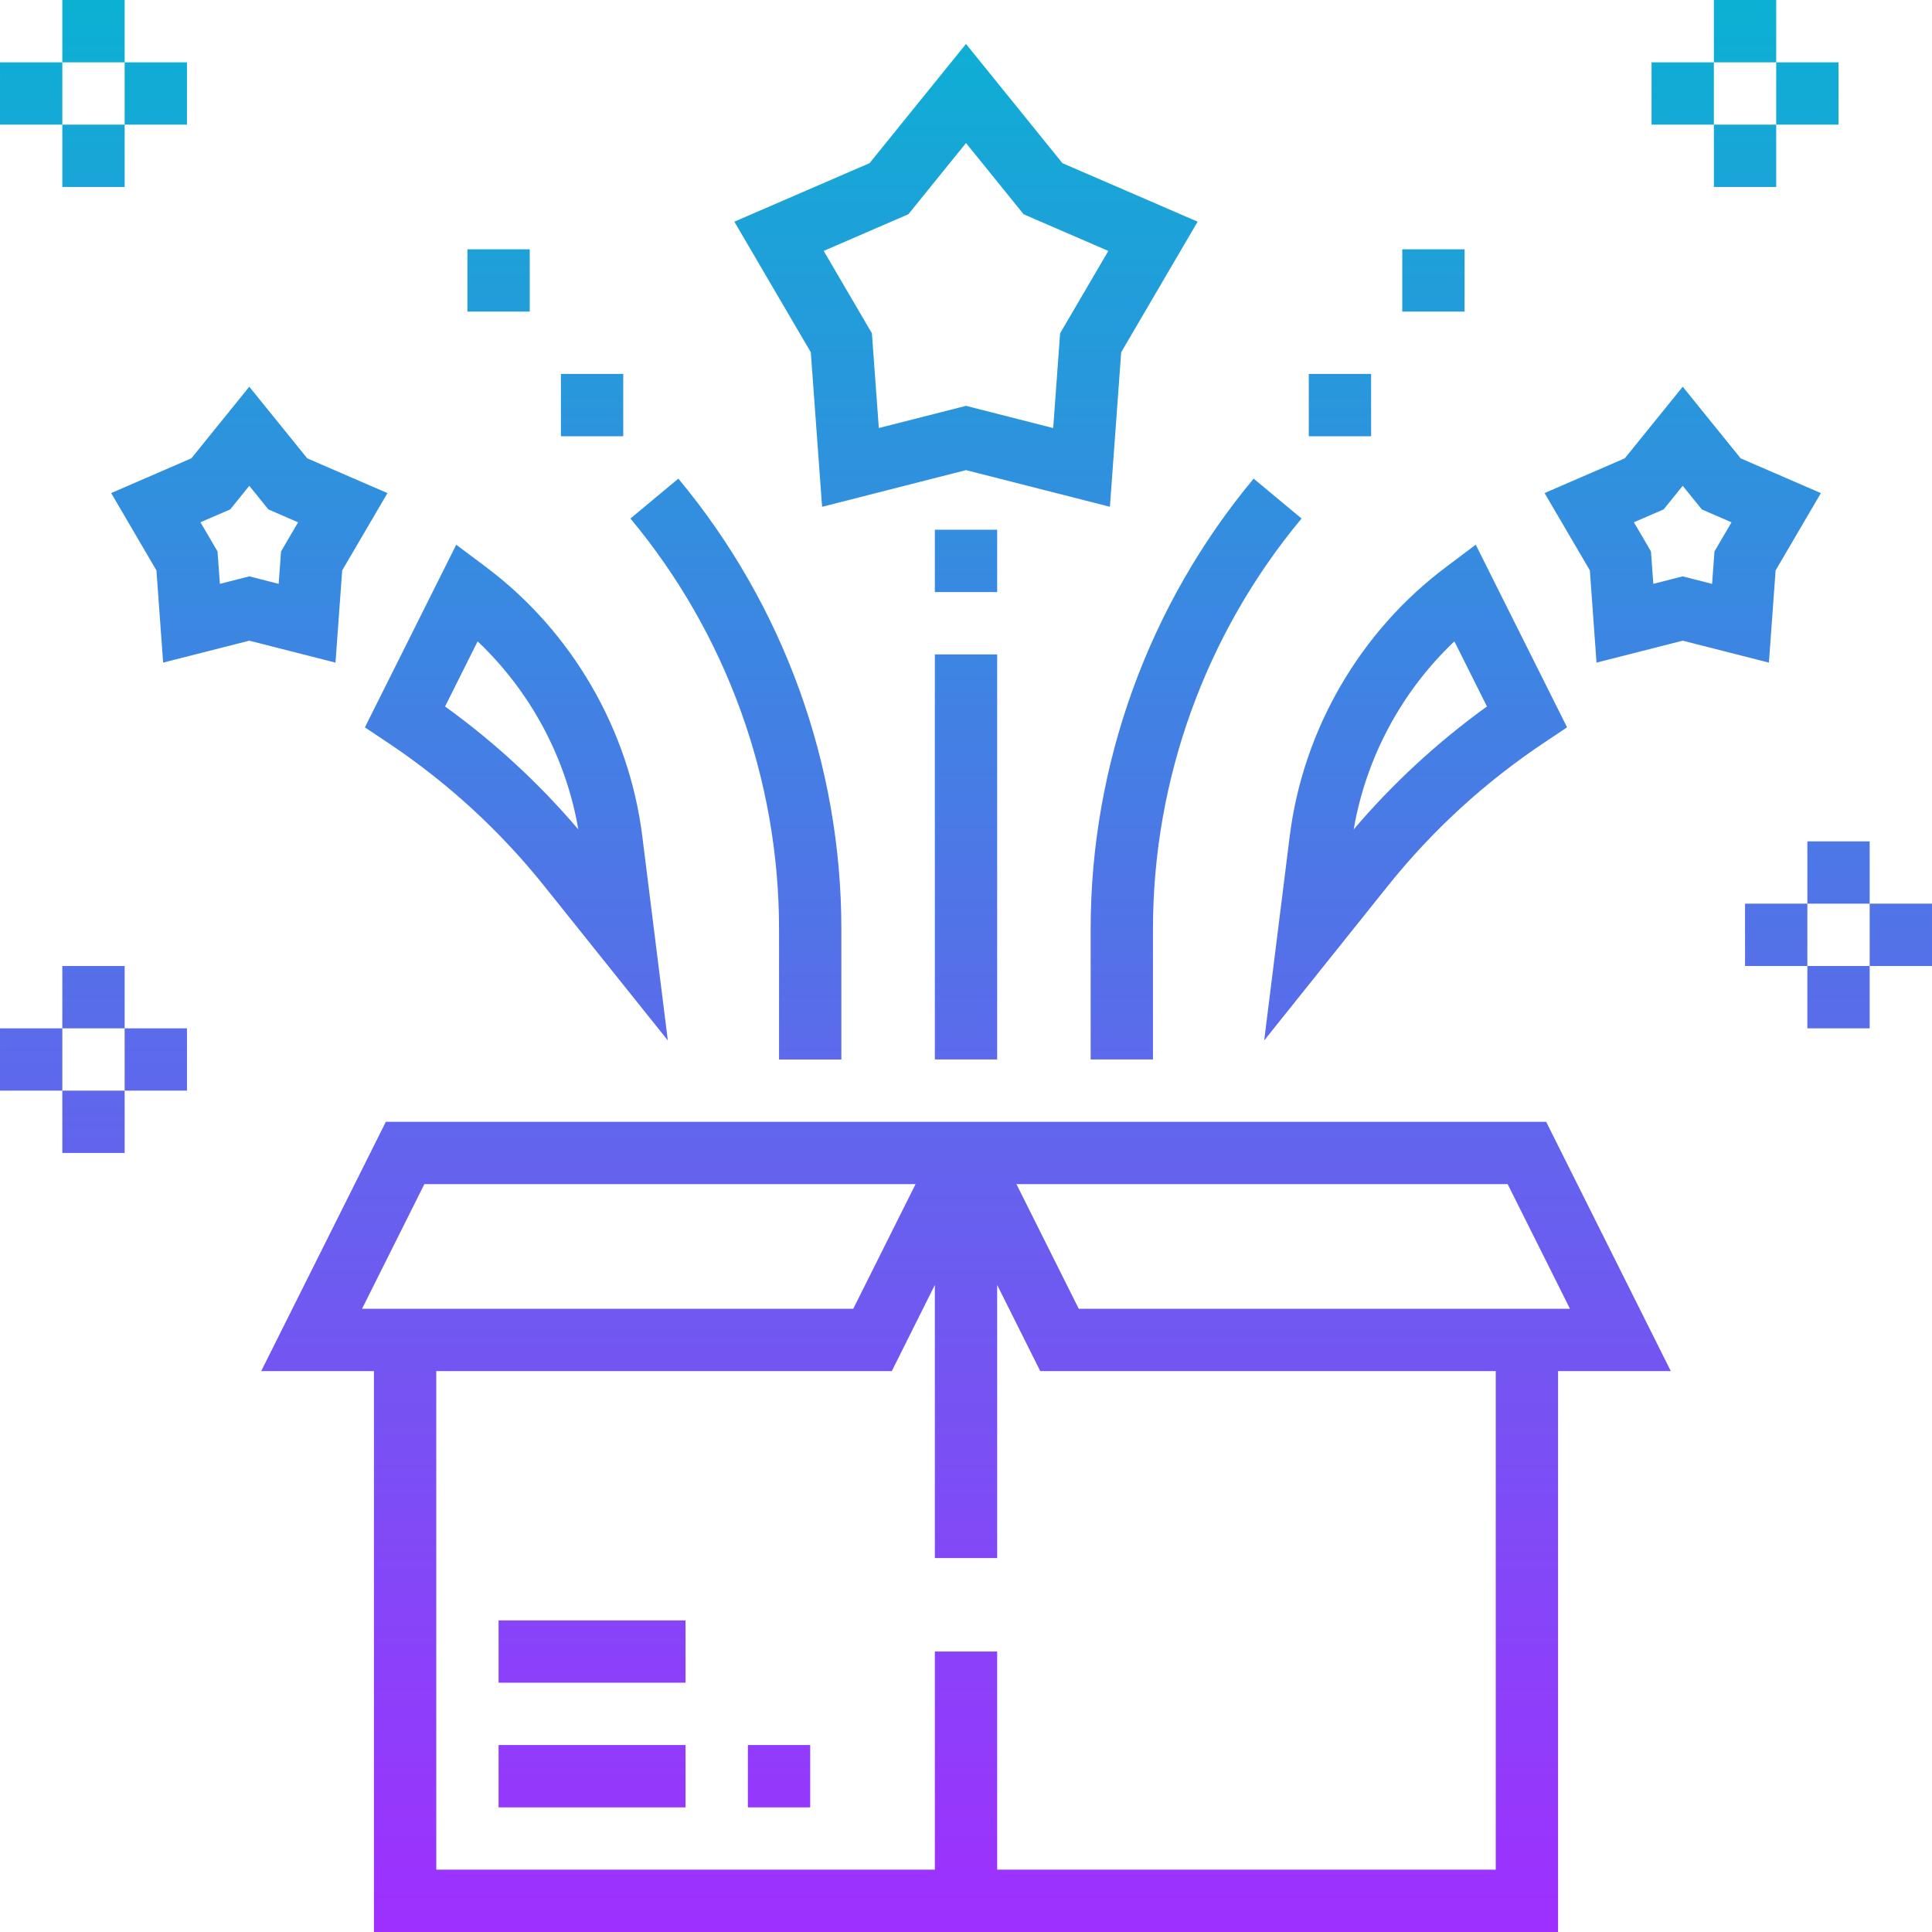
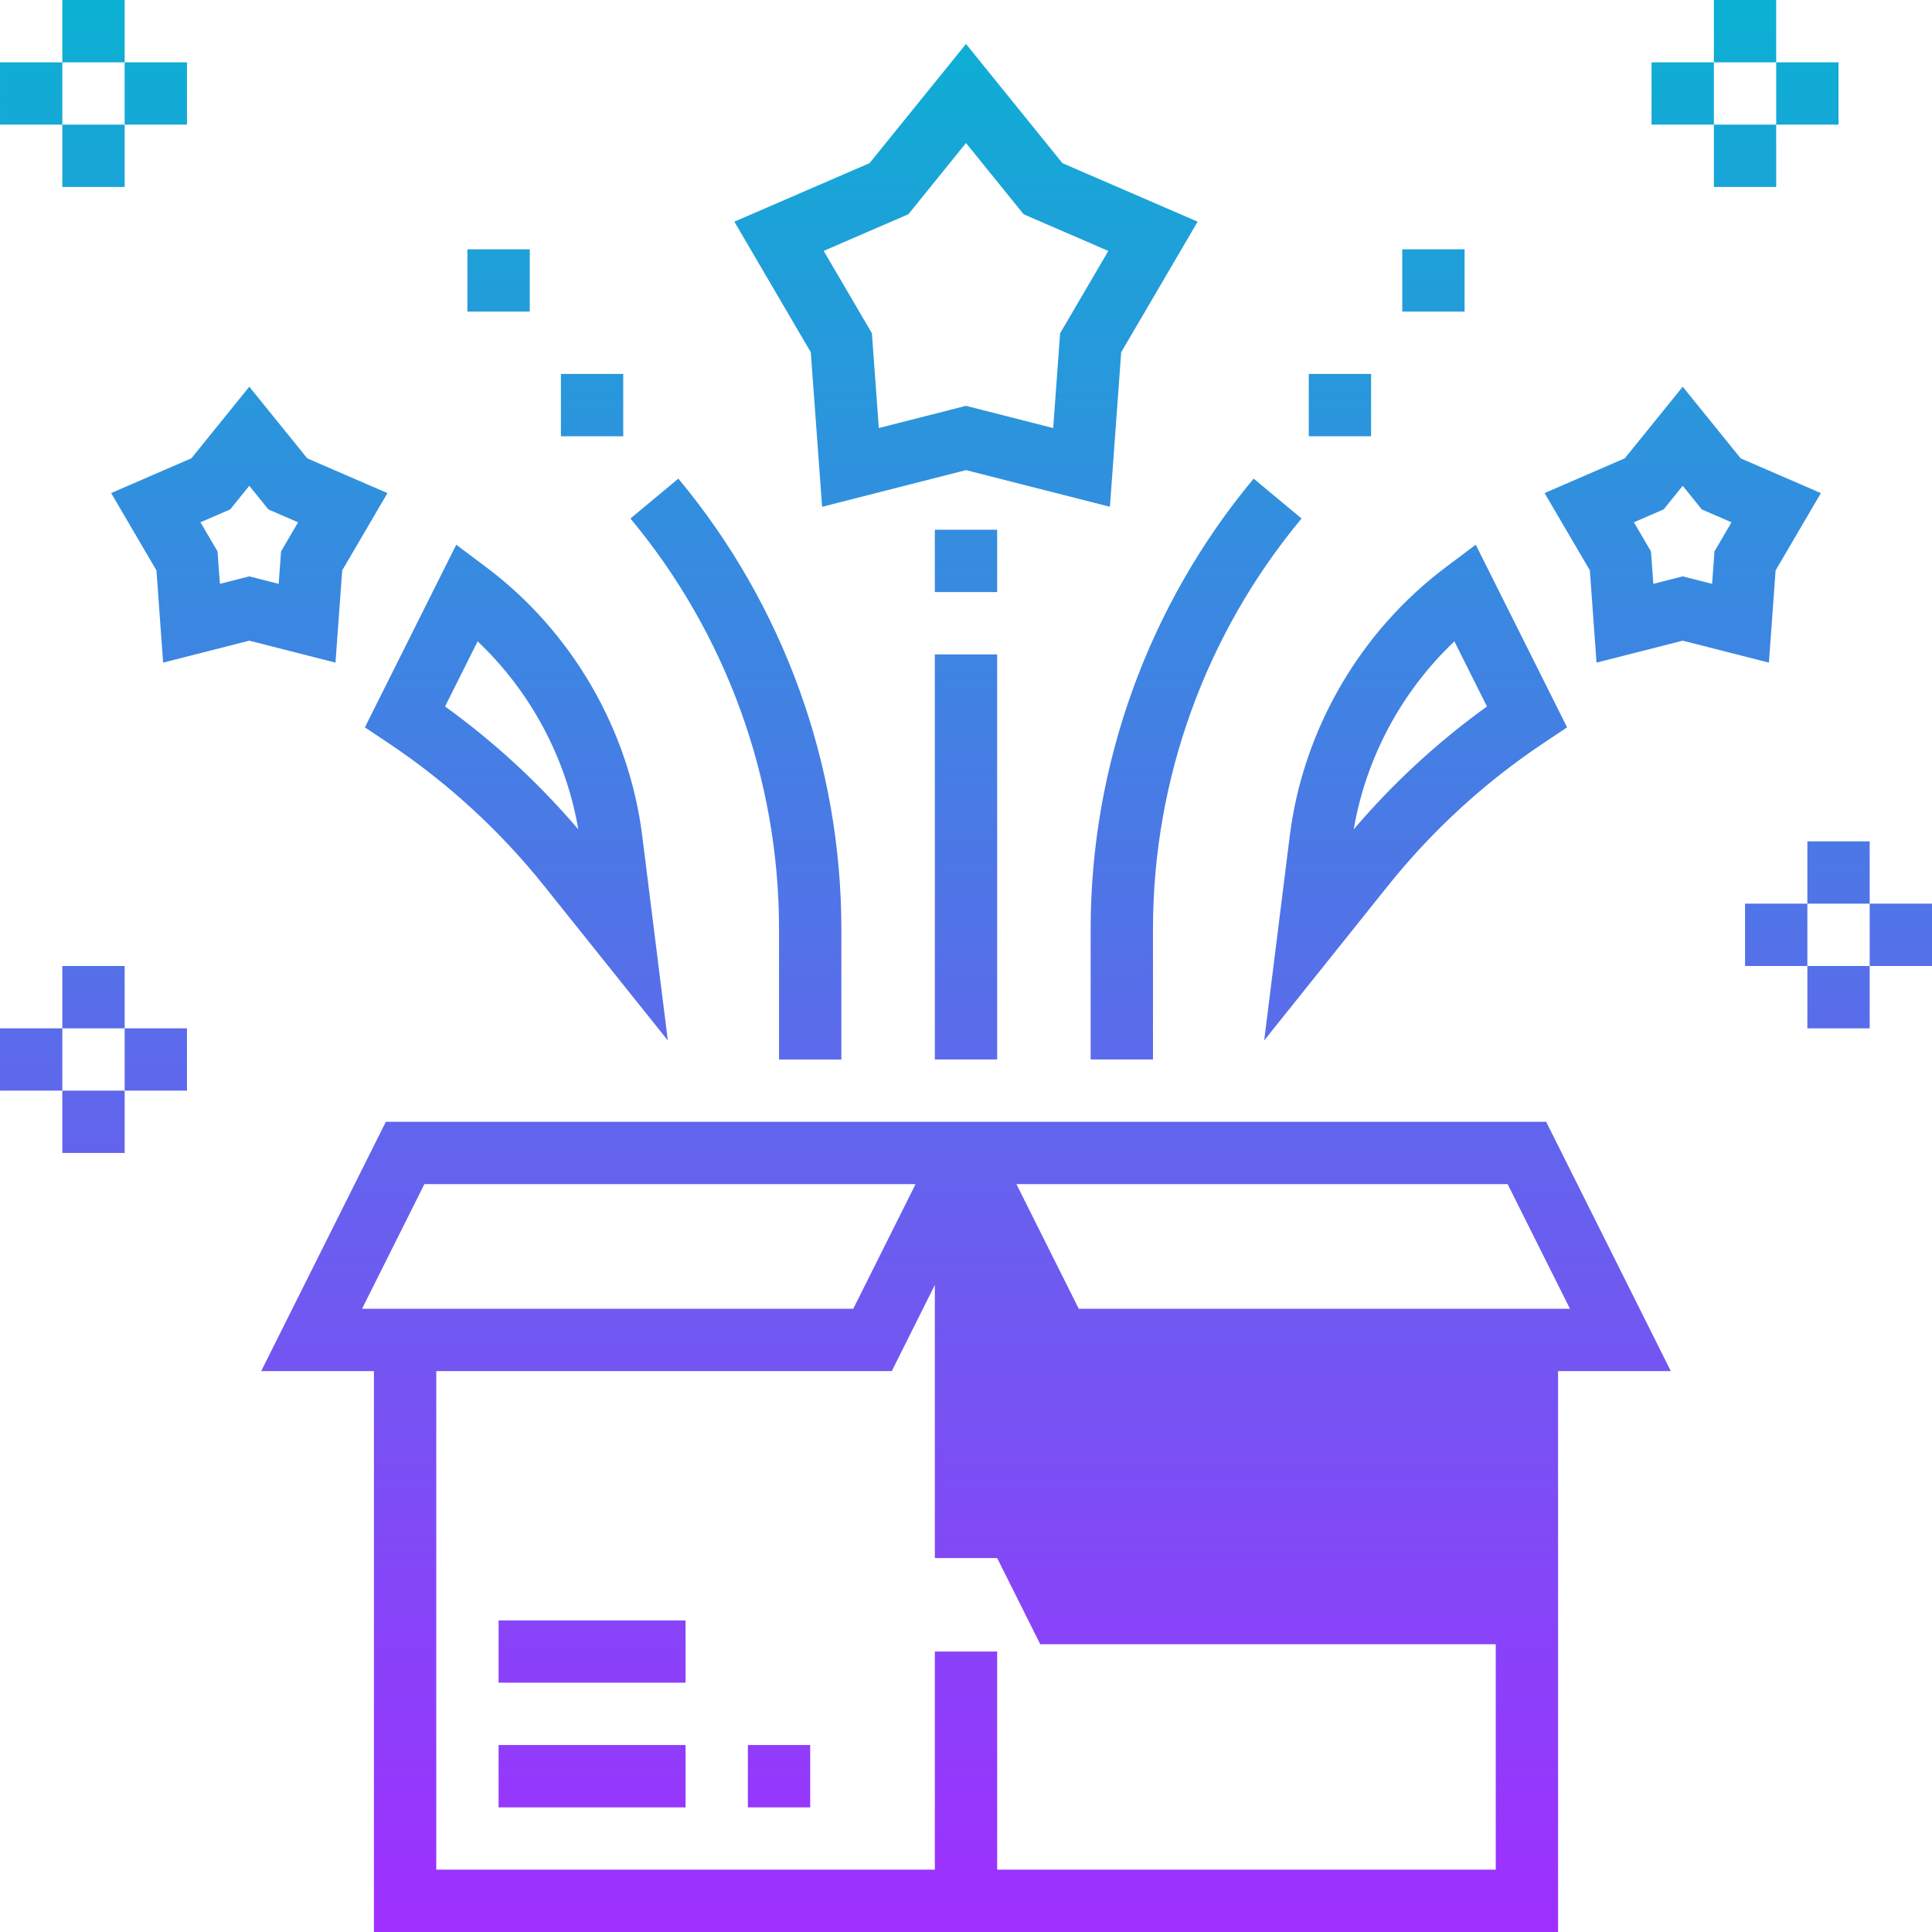
<svg xmlns="http://www.w3.org/2000/svg" height="496pt" viewBox="0 0 496 496" width="496pt">
  <linearGradient id="a" gradientUnits="userSpaceOnUse" x1="248" x2="248" y1="496" y2="0">
    <stop offset="0" stop-color="#9f2fff" />
    <stop offset="1" stop-color="#0bb1d3" />
  </linearGradient>
-   <path d="m99.055 288-32 64h28.945v144h304v-144h28.945l-32-64zm9.891 16h126.109l-16 32h-126.109zm275.055 176h-128v-56h-16v56h-128v-128h116.945l11.055-22.113v70.113h16v-70.113l11.055 22.113h116.945zm3.055-176 16 32h-126.109l-16-32zm-259.055 112h48v16h-48zm0 32h48v16h-48zm64 0h16v16h-16zm19.055-317.887 36.945-9.418 36.945 9.41 2.895-39.672 19.625-33.523-34.711-15.023-24.754-30.605-24.762 30.605-34.711 15.023 19.625 33.523zm22.152-75.113 14.793-18.281 14.793 18.289 21.742 9.418-12.375 21.141-1.777 24.328-22.383-5.703-22.383 5.695-1.777-24.328-12.375-21.145zm-193.047 91.441 1.719 23.672 22.121-5.633 22.129 5.633 1.719-23.672 11.625-19.848-20.594-8.922-14.879-18.391-14.871 18.383-20.594 8.922zm18.938-15.656 4.902-6.066 4.902 6.066 7.625 3.305-4.375 7.477-.609 8.328-7.543-1.926-7.543 1.918-.617-8.328-4.375-7.48zm350.773 39.328 22.129-5.633 22.129 5.633 1.719-23.672 11.625-19.848-20.594-8.922-14.879-18.391-14.871 18.383-20.594 8.922 11.625 19.848zm17.227-39.328 4.902-6.066 4.902 6.066 7.625 3.305-4.375 7.477-.609 8.328-7.543-1.926-7.543 1.918-.609-8.328-4.375-7.48zm-327.539 59.871c15.234 10.16 28.77 22.559 40.203 36.863l31.688 39.594-6.555-52.418c-3.422-27.367-18.039-52.559-40.102-69.102l-7.664-5.746-23.449 46.887zm23.059-26c13.527 12.801 22.703 29.84 25.848 48.273-10.105-11.867-21.57-22.441-34.207-31.555zm208.488 50.039-6.555 52.418 31.688-39.602c11.441-14.305 24.969-26.703 40.203-36.863l5.871-3.922-23.449-46.887-7.664 5.762c-22.055 16.543-36.68 41.727-40.094 69.094zm50.637-33.32c-12.637 9.113-24.109 19.68-34.207 31.555 3.152-18.434 12.32-35.473 25.848-48.273zm-101.742 57.105c0-42.16 14.863-83.207 41.848-115.602l12.297 10.242c-24.602 29.527-38.145 66.934-38.145 105.359v33.52h-16zm72-126.48h-16v-16h16zm24-32h-16v-16h16zm-176 158.48c0-38.426-13.543-75.832-38.152-105.359l12.297-10.242c26.992 32.395 41.855 73.449 41.855 115.602v33.52h-16zm-40-126.48h-16v-16h16zm-24-32h-16v-16h16zm120 72h-16v-16h16zm-16 16h16v104h-16zm240 64h-16v-16h16zm-16 16h16v16h-16zm16-16h16v16h-16zm-16 0v16h-16v-16zm-8-216h-16v-16h16zm-16 16h16v16h-16zm16 0v-16h16v16zm-16 0h-16v-16h16zm-408 232h-16v-16h16zm-16 16h16v16h-16zm16 0v-16h16v16zm-16 0h-16v-16h16zm16-264h-16v-16h16zm-16 16h16v16h-16zm16 0v-16h16v16zm-16 0h-16v-16h16zm0 0" fill="url(#a)" />
+   <path d="m99.055 288-32 64h28.945v144h304v-144h28.945l-32-64zm9.891 16h126.109l-16 32h-126.109zm275.055 176h-128v-56h-16v56h-128v-128h116.945l11.055-22.113v70.113h16l11.055 22.113h116.945zm3.055-176 16 32h-126.109l-16-32zm-259.055 112h48v16h-48zm0 32h48v16h-48zm64 0h16v16h-16zm19.055-317.887 36.945-9.418 36.945 9.41 2.895-39.672 19.625-33.523-34.711-15.023-24.754-30.605-24.762 30.605-34.711 15.023 19.625 33.523zm22.152-75.113 14.793-18.281 14.793 18.289 21.742 9.418-12.375 21.141-1.777 24.328-22.383-5.703-22.383 5.695-1.777-24.328-12.375-21.145zm-193.047 91.441 1.719 23.672 22.121-5.633 22.129 5.633 1.719-23.672 11.625-19.848-20.594-8.922-14.879-18.391-14.871 18.383-20.594 8.922zm18.938-15.656 4.902-6.066 4.902 6.066 7.625 3.305-4.375 7.477-.609 8.328-7.543-1.926-7.543 1.918-.617-8.328-4.375-7.48zm350.773 39.328 22.129-5.633 22.129 5.633 1.719-23.672 11.625-19.848-20.594-8.922-14.879-18.391-14.871 18.383-20.594 8.922 11.625 19.848zm17.227-39.328 4.902-6.066 4.902 6.066 7.625 3.305-4.375 7.477-.609 8.328-7.543-1.926-7.543 1.918-.609-8.328-4.375-7.48zm-327.539 59.871c15.234 10.16 28.77 22.559 40.203 36.863l31.688 39.594-6.555-52.418c-3.422-27.367-18.039-52.559-40.102-69.102l-7.664-5.746-23.449 46.887zm23.059-26c13.527 12.801 22.703 29.84 25.848 48.273-10.105-11.867-21.57-22.441-34.207-31.555zm208.488 50.039-6.555 52.418 31.688-39.602c11.441-14.305 24.969-26.703 40.203-36.863l5.871-3.922-23.449-46.887-7.664 5.762c-22.055 16.543-36.68 41.727-40.094 69.094zm50.637-33.32c-12.637 9.113-24.109 19.68-34.207 31.555 3.152-18.434 12.32-35.473 25.848-48.273zm-101.742 57.105c0-42.16 14.863-83.207 41.848-115.602l12.297 10.242c-24.602 29.527-38.145 66.934-38.145 105.359v33.52h-16zm72-126.48h-16v-16h16zm24-32h-16v-16h16zm-176 158.48c0-38.426-13.543-75.832-38.152-105.359l12.297-10.242c26.992 32.395 41.855 73.449 41.855 115.602v33.52h-16zm-40-126.48h-16v-16h16zm-24-32h-16v-16h16zm120 72h-16v-16h16zm-16 16h16v104h-16zm240 64h-16v-16h16zm-16 16h16v16h-16zm16-16h16v16h-16zm-16 0v16h-16v-16zm-8-216h-16v-16h16zm-16 16h16v16h-16zm16 0v-16h16v16zm-16 0h-16v-16h16zm-408 232h-16v-16h16zm-16 16h16v16h-16zm16 0v-16h16v16zm-16 0h-16v-16h16zm16-264h-16v-16h16zm-16 16h16v16h-16zm16 0v-16h16v16zm-16 0h-16v-16h16zm0 0" fill="url(#a)" />
</svg>